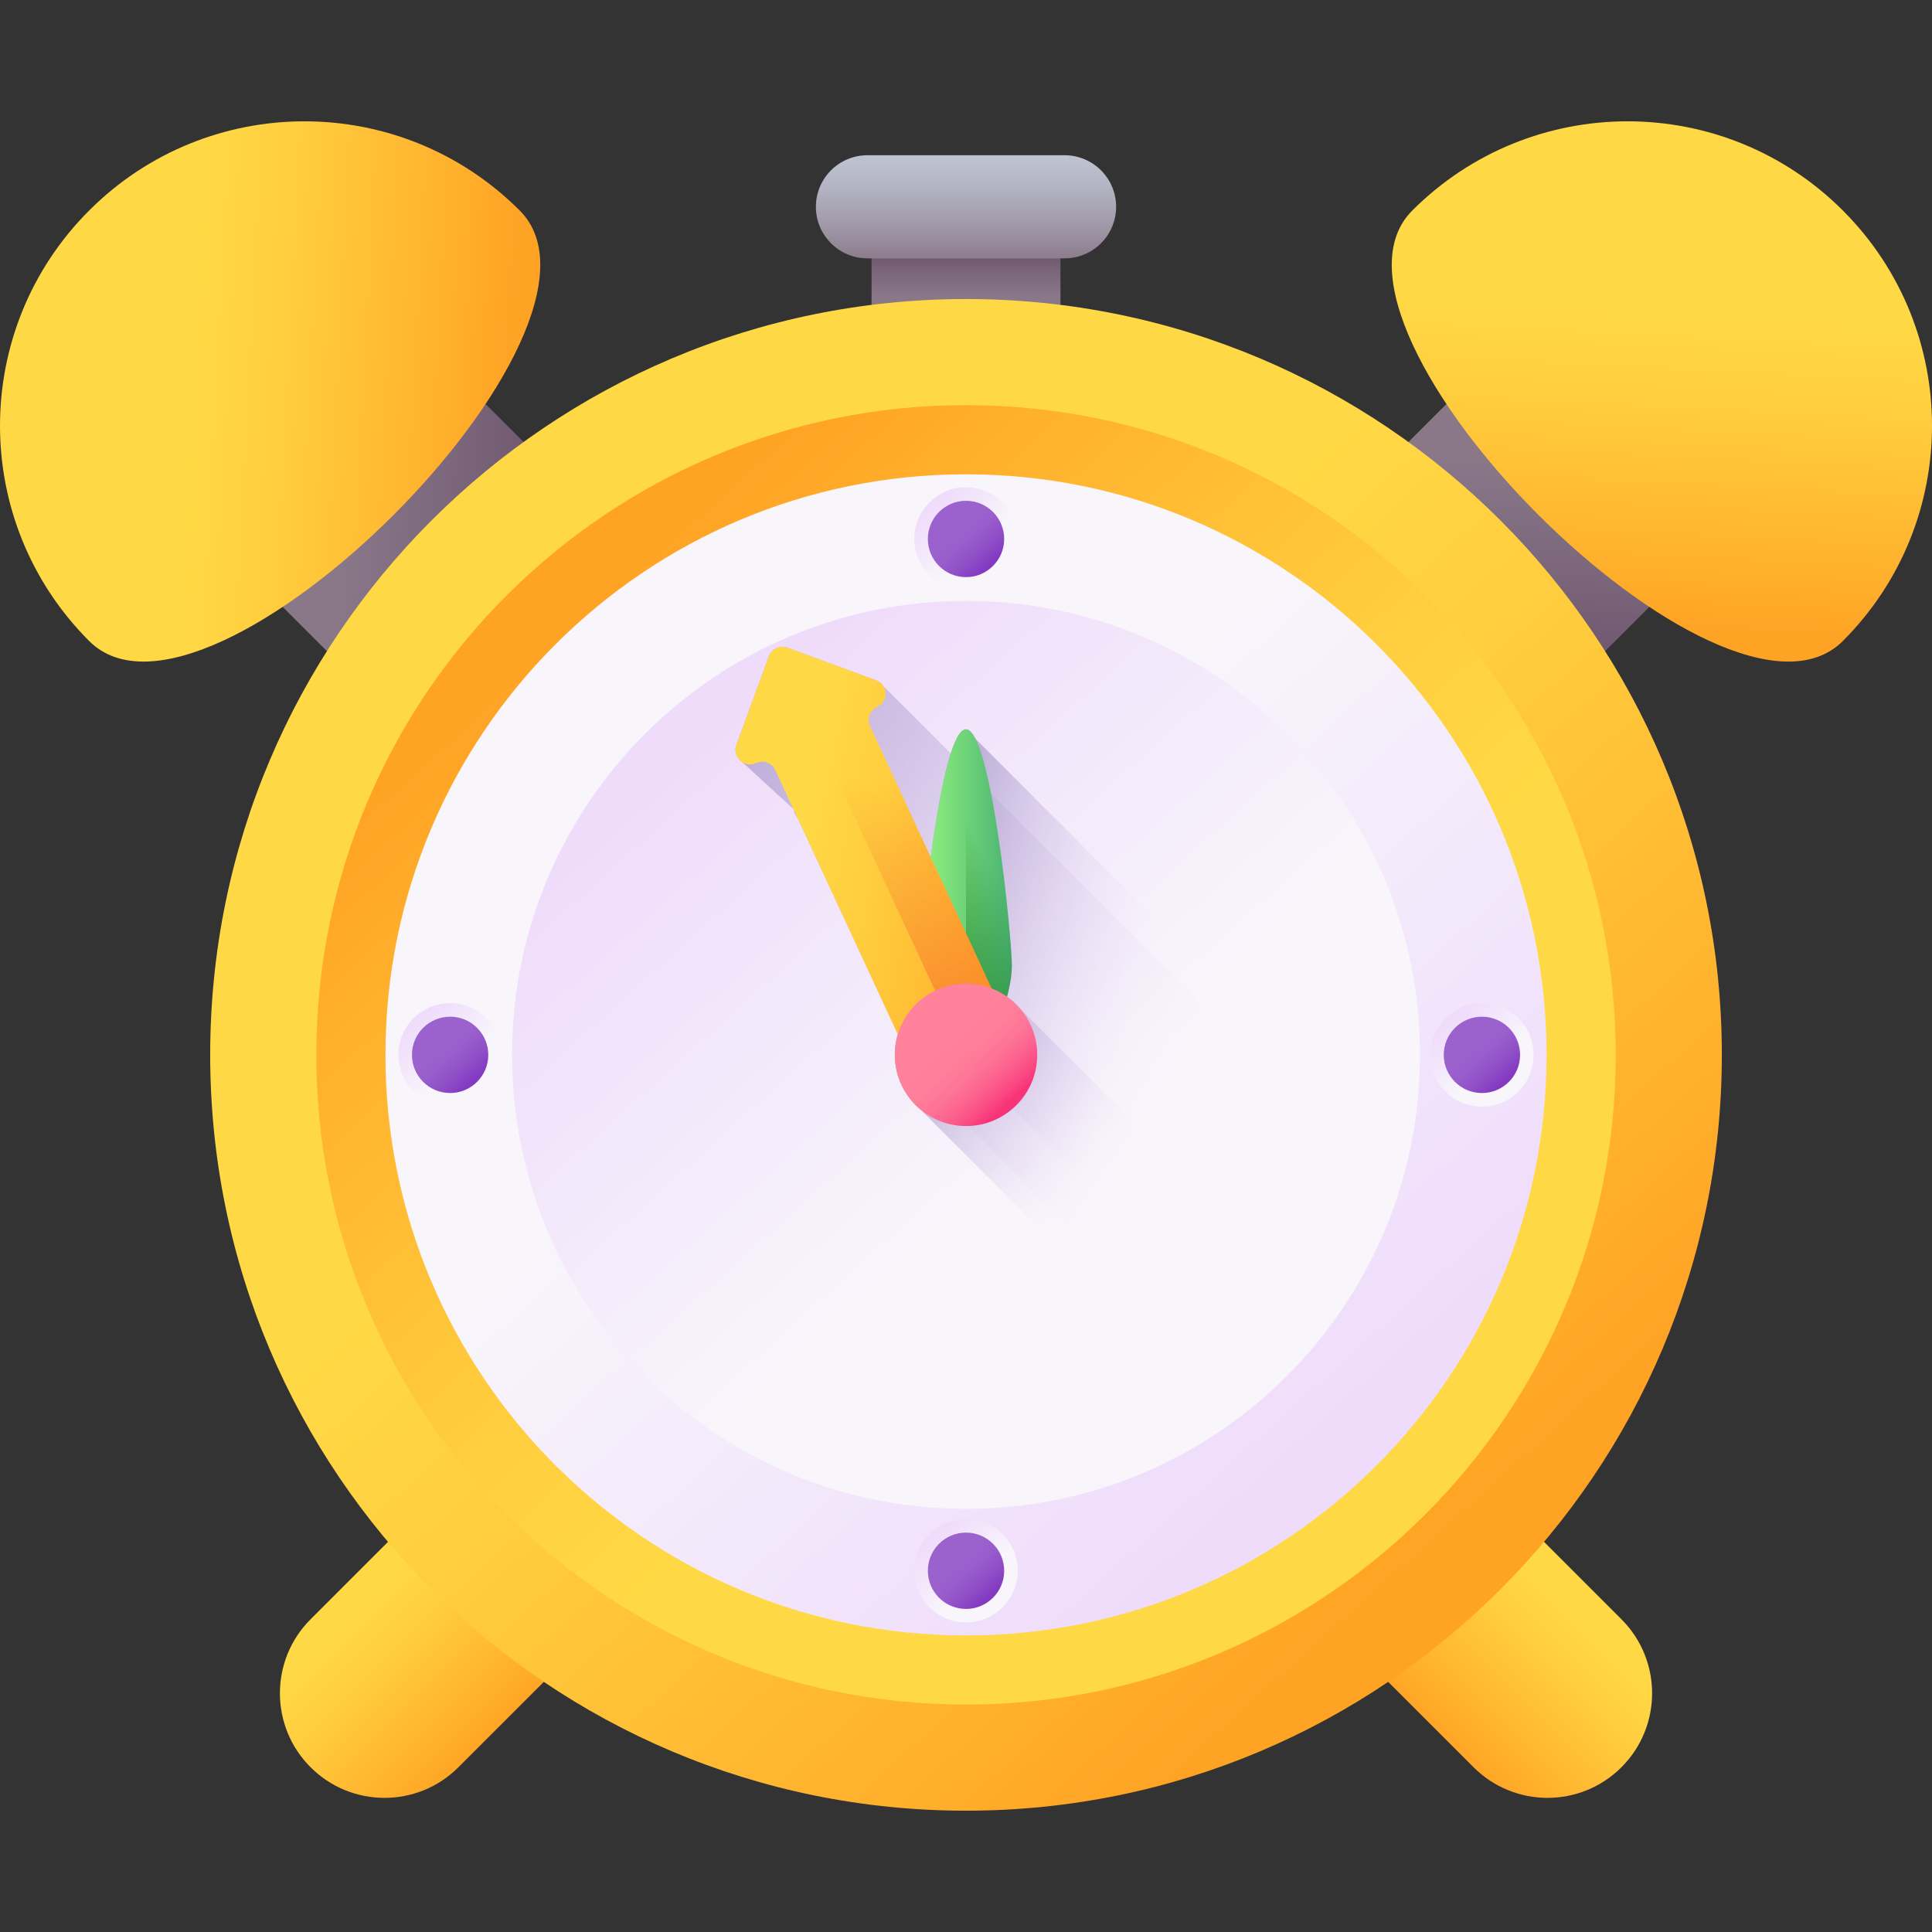
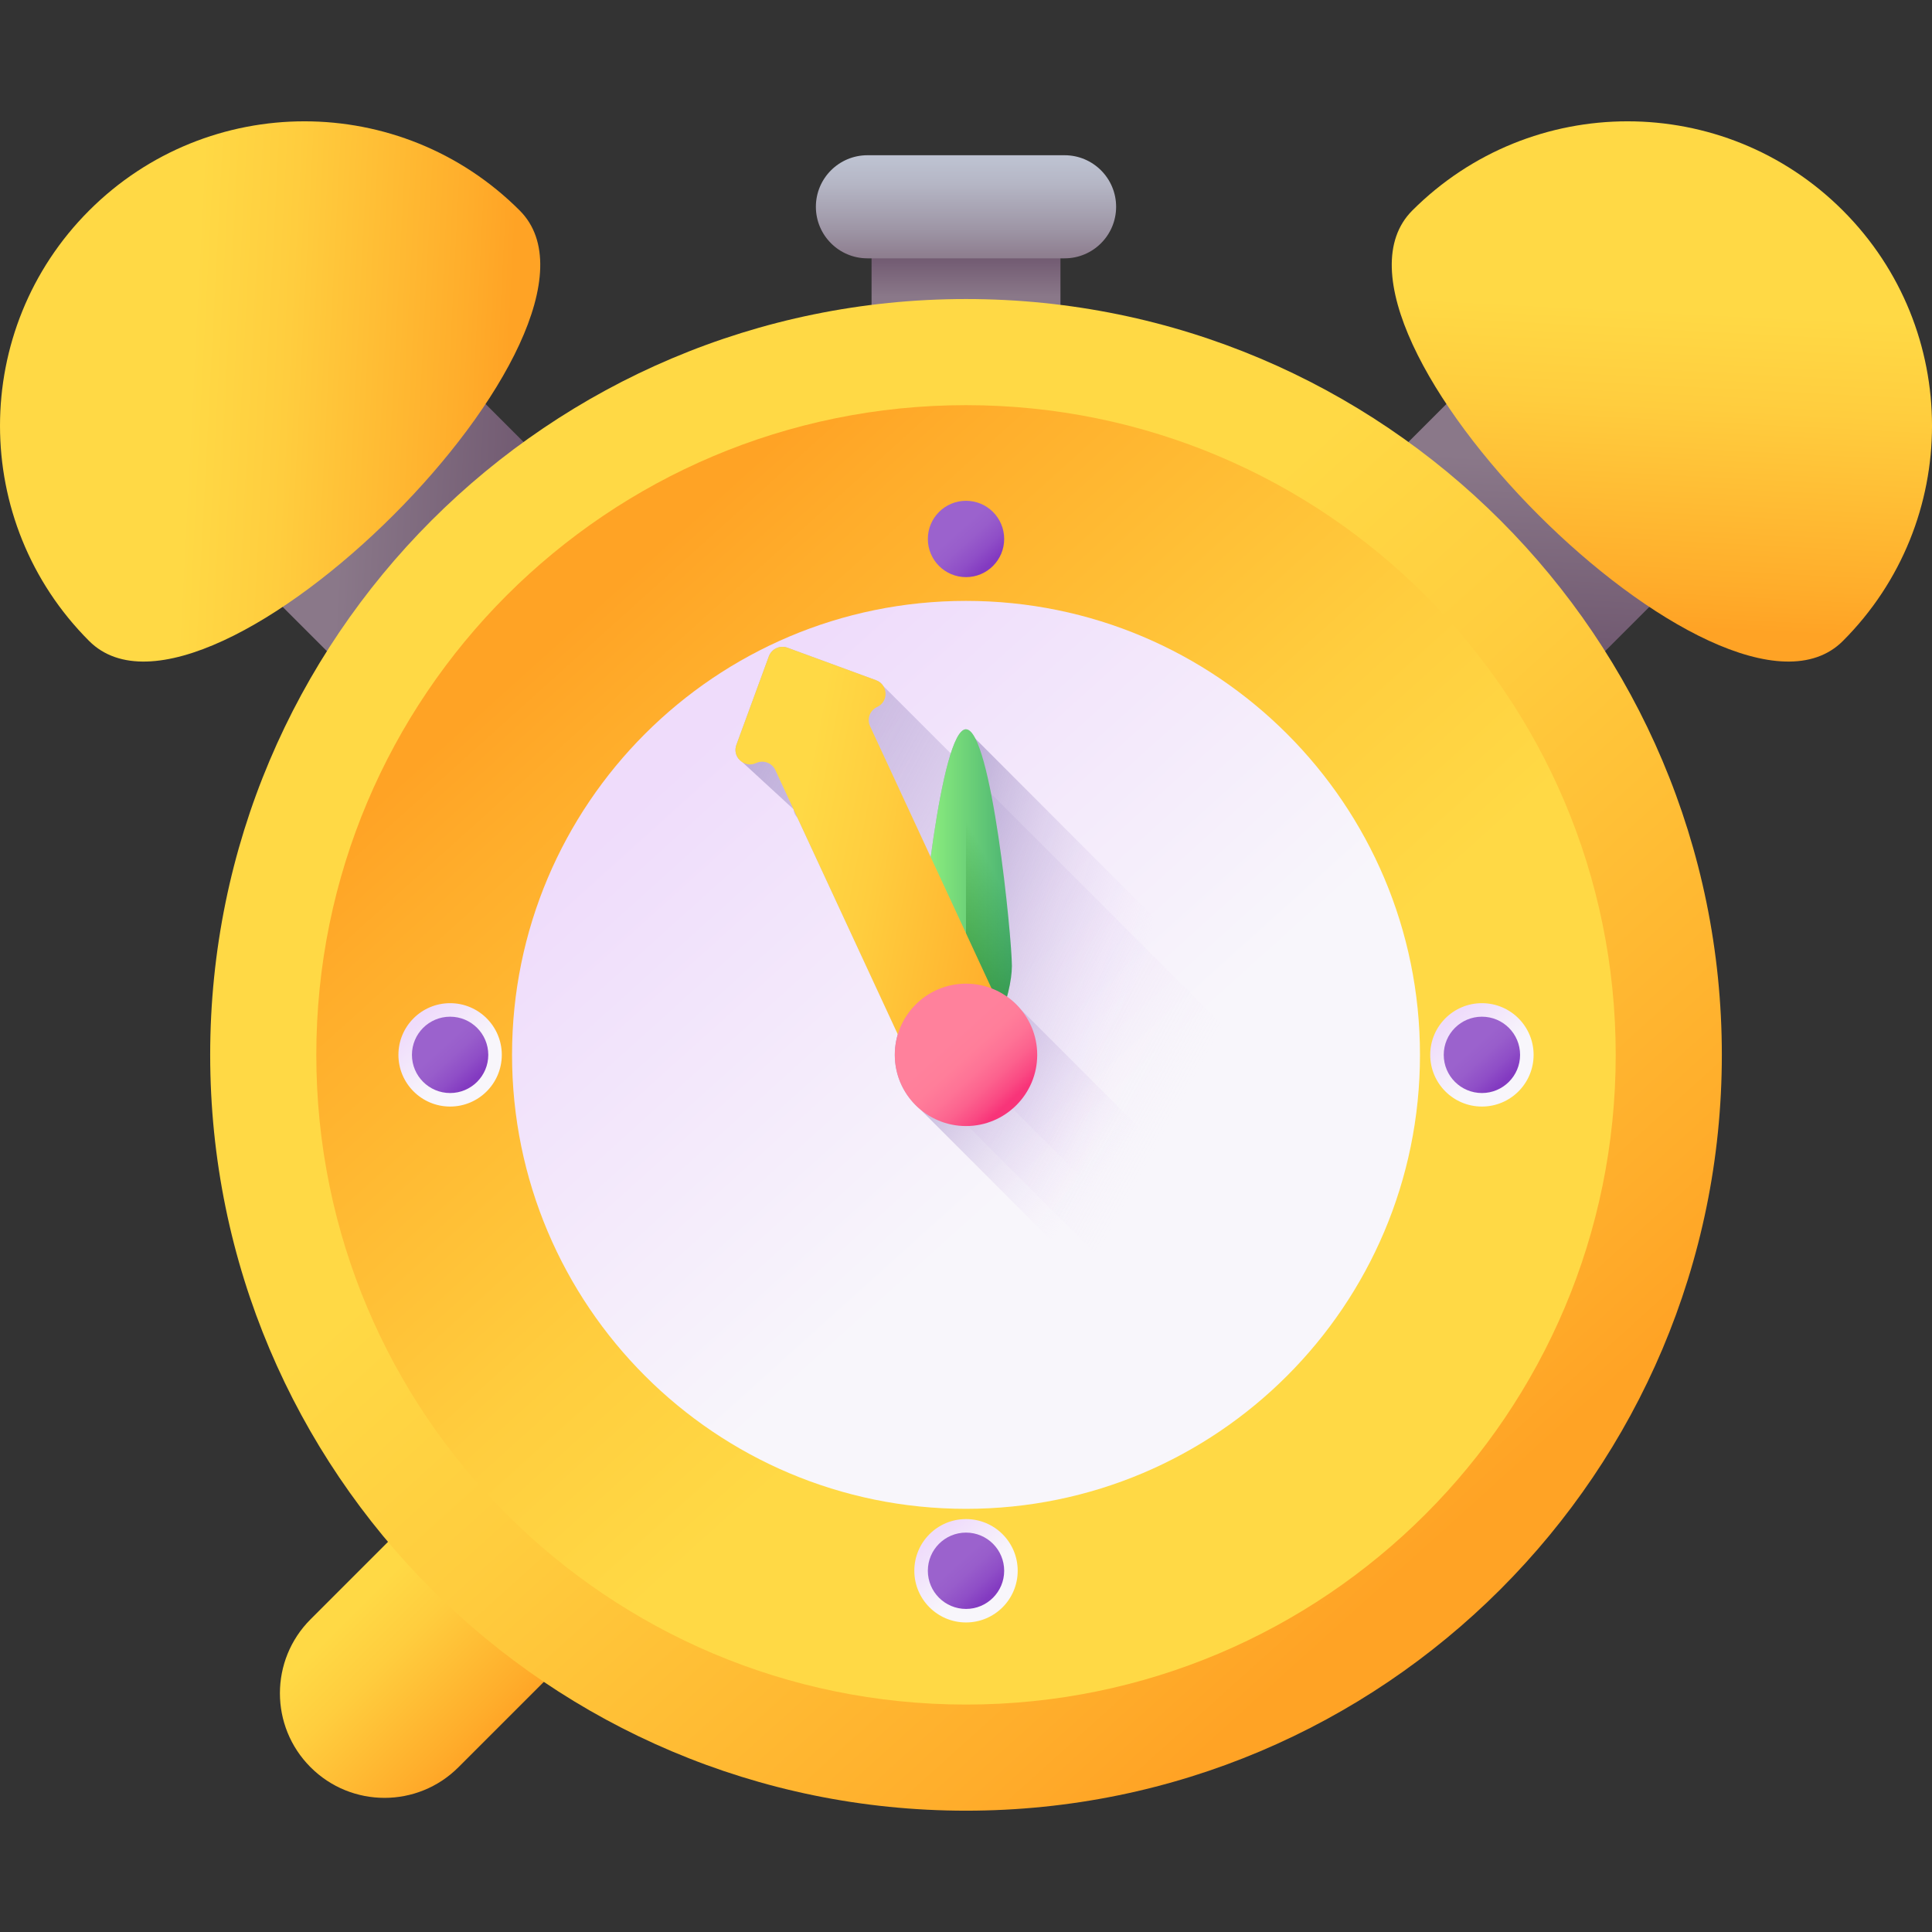
<svg xmlns="http://www.w3.org/2000/svg" width="100" height="100" viewBox="0 0 100 100" fill="none">
  <rect x="0" y="0" width="100" height="100" fill="#333333" stroke="none" />
  <g clip-path="url(#clip0_868_24978)">
    <path d="M29.383 25.16L18.881 35.663L11.096 27.877L21.598 17.375L29.383 25.16Z" fill="url(#paint0_linear_868_24978)" />
    <path d="M26.9 10.895C33.053 17.048 10.769 39.333 4.615 33.179C-1.538 27.026 -1.538 17.048 4.615 10.895C10.769 4.741 20.746 4.741 26.9 10.895Z" fill="url(#paint1_linear_868_24978)" />
    <path d="M81.12 35.663L70.617 25.16L78.403 17.375L88.905 27.877L81.12 35.663Z" fill="url(#paint2_linear_868_24978)" />
    <path d="M95.385 33.179C89.232 39.333 66.947 17.048 73.101 10.895C79.254 4.741 89.232 4.741 95.385 10.895C101.539 17.048 101.539 27.025 95.385 33.179Z" fill="url(#paint3_linear_868_24978)" />
    <path d="M16.074 91.471C13.96 89.357 13.96 85.929 16.074 83.815L21.896 77.993L29.552 85.65L23.73 91.471C21.616 93.586 18.188 93.586 16.074 91.471Z" fill="url(#paint4_linear_868_24978)" />
-     <path d="M83.927 91.471C86.041 89.357 86.041 85.929 83.927 83.815L78.105 77.993L70.448 85.65L76.27 91.471C78.384 93.586 81.812 93.586 83.927 91.471Z" fill="url(#paint5_linear_868_24978)" />
    <path d="M45.112 12.299H54.889V17.66H45.112V12.299Z" fill="url(#paint6_linear_868_24978)" />
    <path d="M55.102 13.372H44.899C43.425 13.372 42.23 12.177 42.23 10.703C42.23 9.23 43.425 8.035 44.899 8.035H55.102C56.576 8.035 57.77 9.23 57.77 10.703C57.77 12.177 56.576 13.372 55.102 13.372Z" fill="url(#paint7_linear_868_24978)" />
    <path d="M50 93.721C71.606 93.721 89.122 76.206 89.122 54.599C89.122 32.993 71.606 15.478 50 15.478C28.394 15.478 10.879 32.993 10.879 54.599C10.879 76.206 28.394 93.721 50 93.721Z" fill="url(#paint8_linear_868_24978)" />
    <path d="M50.001 88.228C68.573 88.228 83.629 73.172 83.629 54.599C83.629 36.027 68.573 20.971 50.001 20.971C31.428 20.971 16.372 36.027 16.372 54.599C16.372 73.172 31.428 88.228 50.001 88.228Z" fill="url(#paint9_linear_868_24978)" />
-     <path d="M50 84.649C66.596 84.649 80.049 71.195 80.049 54.599C80.049 38.004 66.596 24.55 50 24.55C33.404 24.55 19.95 38.004 19.95 54.599C19.95 71.195 33.404 84.649 50 84.649Z" fill="url(#paint10_linear_868_24978)" />
    <path d="M50 78.097C62.978 78.097 73.498 67.577 73.498 54.599C73.498 41.622 62.978 31.102 50 31.102C37.023 31.102 26.503 41.622 26.503 54.599C26.503 67.577 37.023 78.097 50 78.097Z" fill="url(#paint11_linear_868_24978)" />
-     <path d="M50.001 30.572C51.478 30.572 52.676 29.374 52.676 27.896C52.676 26.419 51.478 25.221 50.001 25.221C48.523 25.221 47.325 26.419 47.325 27.896C47.325 29.374 48.523 30.572 50.001 30.572Z" fill="url(#paint12_linear_868_24978)" />
    <path d="M50.001 83.978C51.478 83.978 52.676 82.78 52.676 81.302C52.676 79.825 51.478 78.627 50.001 78.627C48.523 78.627 47.325 79.825 47.325 81.302C47.325 82.78 48.523 83.978 50.001 83.978Z" fill="url(#paint13_linear_868_24978)" />
    <path d="M50.001 29.872C51.092 29.872 51.976 28.987 51.976 27.896C51.976 26.805 51.092 25.921 50.001 25.921C48.91 25.921 48.025 26.805 48.025 27.896C48.025 28.987 48.91 29.872 50.001 29.872Z" fill="url(#paint14_linear_868_24978)" />
    <path d="M50.001 83.278C51.092 83.278 51.976 82.393 51.976 81.302C51.976 80.212 51.092 79.327 50.001 79.327C48.91 79.327 48.025 80.212 48.025 81.302C48.025 82.393 48.91 83.278 50.001 83.278Z" fill="url(#paint15_linear_868_24978)" />
    <path d="M76.704 57.275C78.181 57.275 79.379 56.077 79.379 54.599C79.379 53.122 78.181 51.924 76.704 51.924C75.226 51.924 74.028 53.122 74.028 54.599C74.028 56.077 75.226 57.275 76.704 57.275Z" fill="url(#paint16_linear_868_24978)" />
    <path d="M76.704 56.575C77.795 56.575 78.679 55.69 78.679 54.599C78.679 53.508 77.795 52.624 76.704 52.624C75.613 52.624 74.728 53.508 74.728 54.599C74.728 55.69 75.613 56.575 76.704 56.575Z" fill="url(#paint17_linear_868_24978)" />
    <path d="M23.298 57.275C24.775 57.275 25.973 56.077 25.973 54.599C25.973 53.122 24.775 51.924 23.298 51.924C21.82 51.924 20.622 53.122 20.622 54.599C20.622 56.077 21.82 57.275 23.298 57.275Z" fill="url(#paint18_linear_868_24978)" />
    <path d="M23.298 56.575C24.389 56.575 25.273 55.69 25.273 54.599C25.273 53.508 24.389 52.624 23.298 52.624C22.207 52.624 21.322 53.508 21.322 54.599C21.322 55.69 22.207 56.575 23.298 56.575Z" fill="url(#paint19_linear_868_24978)" />
    <path d="M45.719 35.507C45.637 35.376 45.512 35.268 45.343 35.207L40.76 33.526C40.37 33.383 39.939 33.583 39.796 33.972L38.115 38.555C38.02 38.814 38.074 39.066 38.213 39.254L41.071 41.884C41.087 42.056 41.163 42.21 41.277 42.329L47.438 55.626L69.377 77.565C72.741 74.724 75.473 71.158 77.33 67.106L45.719 35.507Z" fill="url(#paint20_linear_868_24978)" />
    <path d="M73.685 73.094L52.831 52.24C52.155 51.43 51.138 50.914 50.001 50.914C47.965 50.914 46.315 52.564 46.315 54.599C46.315 55.737 46.831 56.754 47.642 57.43L68.495 78.284C70.429 76.772 72.173 75.028 73.685 73.094Z" fill="url(#paint21_linear_868_24978)" />
    <path d="M50.001 37.747C48.689 37.747 47.626 48.517 47.626 49.996C47.626 51.262 48.404 53.728 49.45 54.416L71.063 76.029C74.015 73.128 76.37 69.623 77.927 65.712L50.001 37.747Z" fill="url(#paint22_linear_868_24978)" />
    <path d="M52.375 49.996C52.375 51.476 51.312 54.6 50.001 54.6C48.689 54.6 47.626 51.476 47.626 49.996C47.626 48.516 48.689 37.747 50.001 37.747C51.312 37.747 52.375 48.516 52.375 49.996Z" fill="url(#paint23_linear_868_24978)" />
    <path d="M52.374 49.996C52.374 48.517 51.311 37.747 50 37.747V54.6C51.311 54.599 52.374 51.476 52.374 49.996Z" fill="url(#paint24_linear_868_24978)" />
    <path d="M45.035 37.59L52.34 53.355C52.466 53.627 52.231 53.698 51.959 53.824L48.042 55.639C47.77 55.765 47.564 55.898 47.438 55.626L40.133 39.86C39.959 39.484 39.512 39.32 39.136 39.495C38.529 39.776 37.885 39.183 38.115 38.555L39.796 33.972C39.939 33.583 40.37 33.383 40.76 33.526L45.343 35.207C45.971 35.437 46.008 36.312 45.401 36.593C45.024 36.767 44.86 37.213 45.035 37.59Z" fill="url(#paint25_linear_868_24978)" />
-     <path d="M51.959 53.824C52.231 53.699 52.465 53.627 52.339 53.355L45.034 37.59C44.86 37.213 45.023 36.767 45.4 36.593C46.007 36.312 45.971 35.437 45.343 35.207L40.759 33.526C40.564 33.454 40.359 33.468 40.185 33.549L50 54.732L51.959 53.824Z" fill="url(#paint26_linear_868_24978)" />
    <path d="M50.001 58.284C52.036 58.284 53.686 56.634 53.686 54.599C53.686 52.564 52.036 50.914 50.001 50.914C47.965 50.914 46.315 52.564 46.315 54.599C46.315 56.634 47.965 58.284 50.001 58.284Z" fill="url(#paint27_linear_868_24978)" />
  </g>
  <defs>
    <linearGradient id="paint0_linear_868_24978" x1="17.595" y1="26.393" x2="28.41" y2="26.951" gradientUnits="userSpaceOnUse">
      <stop stop-color="#8A7889" />
      <stop offset="1" stop-color="#6E566E" />
    </linearGradient>
    <linearGradient id="paint1_linear_868_24978" x1="9.809" y1="20.173" x2="26.235" y2="21.021" gradientUnits="userSpaceOnUse">
      <stop stop-color="#FFD945" />
      <stop offset="0.304" stop-color="#FFCD3E" />
      <stop offset="0.856" stop-color="#FFAD2B" />
      <stop offset="1" stop-color="#FFA325" />
    </linearGradient>
    <linearGradient id="paint2_linear_868_24978" x1="79.87" y1="23.785" x2="79.311" y2="34.601" gradientUnits="userSpaceOnUse">
      <stop stop-color="#8A7889" />
      <stop offset="1" stop-color="#6E566E" />
    </linearGradient>
    <linearGradient id="paint3_linear_868_24978" x1="86.089" y1="16" x2="85.242" y2="32.426" gradientUnits="userSpaceOnUse">
      <stop stop-color="#FFD945" />
      <stop offset="0.304" stop-color="#FFCD3E" />
      <stop offset="0.856" stop-color="#FFAD2B" />
      <stop offset="1" stop-color="#FFA325" />
    </linearGradient>
    <linearGradient id="paint4_linear_868_24978" x1="17.962" y1="83.71" x2="24.94" y2="90.687" gradientUnits="userSpaceOnUse">
      <stop stop-color="#FFD945" />
      <stop offset="0.304" stop-color="#FFCD3E" />
      <stop offset="0.856" stop-color="#FFAD2B" />
      <stop offset="1" stop-color="#FFA325" />
    </linearGradient>
    <linearGradient id="paint5_linear_868_24978" x1="82.038" y1="83.71" x2="75.061" y2="90.687" gradientUnits="userSpaceOnUse">
      <stop stop-color="#FFD945" />
      <stop offset="0.304" stop-color="#FFCD3E" />
      <stop offset="0.856" stop-color="#FFAD2B" />
      <stop offset="1" stop-color="#FFA325" />
    </linearGradient>
    <linearGradient id="paint6_linear_868_24978" x1="50.001" y1="15.354" x2="50.001" y2="13.048" gradientUnits="userSpaceOnUse">
      <stop stop-color="#8A7889" />
      <stop offset="1" stop-color="#6E566E" />
    </linearGradient>
    <linearGradient id="paint7_linear_868_24978" x1="50" y1="8.235" x2="50" y2="13.653" gradientUnits="userSpaceOnUse">
      <stop stop-color="#BDC2D1" />
      <stop offset="0.237" stop-color="#B5B6C5" />
      <stop offset="0.665" stop-color="#9E96A6" />
      <stop offset="1" stop-color="#8A7889" />
    </linearGradient>
    <linearGradient id="paint8_linear_868_24978" x1="42.222" y1="45.974" x2="73.539" y2="80.7" gradientUnits="userSpaceOnUse">
      <stop stop-color="#FFD945" />
      <stop offset="0.304" stop-color="#FFCD3E" />
      <stop offset="0.856" stop-color="#FFAD2B" />
      <stop offset="1" stop-color="#FFA325" />
    </linearGradient>
    <linearGradient id="paint9_linear_868_24978" x1="56.687" y1="62.013" x2="29.767" y2="32.163" gradientUnits="userSpaceOnUse">
      <stop stop-color="#FFD945" />
      <stop offset="0.304" stop-color="#FFCD3E" />
      <stop offset="0.856" stop-color="#FFAD2B" />
      <stop offset="1" stop-color="#FFA325" />
    </linearGradient>
    <linearGradient id="paint10_linear_868_24978" x1="44.025" y1="47.974" x2="68.08" y2="74.648" gradientUnits="userSpaceOnUse">
      <stop stop-color="#F8F6FB" />
      <stop offset="1" stop-color="#EFDCFB" />
    </linearGradient>
    <linearGradient id="paint11_linear_868_24978" x1="54.672" y1="59.78" x2="35.862" y2="38.922" gradientUnits="userSpaceOnUse">
      <stop stop-color="#F8F6FB" />
      <stop offset="1" stop-color="#EFDCFB" />
    </linearGradient>
    <linearGradient id="paint12_linear_868_24978" x1="50.533" y1="28.486" x2="48.391" y2="26.111" gradientUnits="userSpaceOnUse">
      <stop stop-color="#F8F6FB" />
      <stop offset="1" stop-color="#EFDCFB" />
    </linearGradient>
    <linearGradient id="paint13_linear_868_24978" x1="50.533" y1="81.892" x2="48.391" y2="79.517" gradientUnits="userSpaceOnUse">
      <stop stop-color="#F8F6FB" />
      <stop offset="1" stop-color="#EFDCFB" />
    </linearGradient>
    <linearGradient id="paint14_linear_868_24978" x1="49.608" y1="27.461" x2="51.189" y2="29.214" gradientUnits="userSpaceOnUse">
      <stop stop-color="#9B62CD" />
      <stop offset="0.3" stop-color="#985DCB" />
      <stop offset="0.672" stop-color="#8F4EC7" />
      <stop offset="1" stop-color="#833AC1" />
    </linearGradient>
    <linearGradient id="paint15_linear_868_24978" x1="49.608" y1="80.867" x2="51.189" y2="82.62" gradientUnits="userSpaceOnUse">
      <stop stop-color="#9B62CD" />
      <stop offset="0.3" stop-color="#985DCB" />
      <stop offset="0.672" stop-color="#8F4EC7" />
      <stop offset="1" stop-color="#833AC1" />
    </linearGradient>
    <linearGradient id="paint16_linear_868_24978" x1="77.236" y1="55.189" x2="75.094" y2="52.814" gradientUnits="userSpaceOnUse">
      <stop stop-color="#F8F6FB" />
      <stop offset="1" stop-color="#EFDCFB" />
    </linearGradient>
    <linearGradient id="paint17_linear_868_24978" x1="76.311" y1="54.164" x2="77.892" y2="55.917" gradientUnits="userSpaceOnUse">
      <stop stop-color="#9B62CD" />
      <stop offset="0.3" stop-color="#985DCB" />
      <stop offset="0.672" stop-color="#8F4EC7" />
      <stop offset="1" stop-color="#833AC1" />
    </linearGradient>
    <linearGradient id="paint18_linear_868_24978" x1="23.829" y1="55.189" x2="21.688" y2="52.814" gradientUnits="userSpaceOnUse">
      <stop stop-color="#F8F6FB" />
      <stop offset="1" stop-color="#EFDCFB" />
    </linearGradient>
    <linearGradient id="paint19_linear_868_24978" x1="22.905" y1="54.164" x2="24.486" y2="55.917" gradientUnits="userSpaceOnUse">
      <stop stop-color="#9B62CD" />
      <stop offset="0.3" stop-color="#985DCB" />
      <stop offset="0.672" stop-color="#8F4EC7" />
      <stop offset="1" stop-color="#833AC1" />
    </linearGradient>
    <linearGradient id="paint20_linear_868_24978" x1="60.562" y1="58.135" x2="24.178" y2="38.203" gradientUnits="userSpaceOnUse">
      <stop stop-color="#EFDCFB" stop-opacity="0" />
      <stop offset="0.486" stop-color="#BAAAD6" stop-opacity="0.486" />
      <stop offset="1" stop-color="#8679B2" />
    </linearGradient>
    <linearGradient id="paint21_linear_868_24978" x1="56.289" y1="61.806" x2="44.231" y2="52.427" gradientUnits="userSpaceOnUse">
      <stop stop-color="#EFDCFB" stop-opacity="0" />
      <stop offset="0.486" stop-color="#BAAAD6" stop-opacity="0.486" />
      <stop offset="1" stop-color="#8679B2" />
    </linearGradient>
    <linearGradient id="paint22_linear_868_24978" x1="57.47" y1="56.039" x2="41.534" y2="51.621" gradientUnits="userSpaceOnUse">
      <stop stop-color="#EFDCFB" stop-opacity="0" />
      <stop offset="0.486" stop-color="#BAAAD6" stop-opacity="0.486" />
      <stop offset="1" stop-color="#8679B2" />
    </linearGradient>
    <linearGradient id="paint23_linear_868_24978" x1="47.626" y1="46.173" x2="52.375" y2="46.173" gradientUnits="userSpaceOnUse">
      <stop stop-color="#92F37F" />
      <stop offset="1" stop-color="#4AB272" />
    </linearGradient>
    <linearGradient id="paint24_linear_868_24978" x1="51.59" y1="45.371" x2="43.465" y2="49.784" gradientUnits="userSpaceOnUse">
      <stop stop-color="#005A01" stop-opacity="0" />
      <stop offset="1" stop-color="#005A01" />
    </linearGradient>
    <linearGradient id="paint25_linear_868_24978" x1="40.993" y1="44.194" x2="54.779" y2="46.866" gradientUnits="userSpaceOnUse">
      <stop stop-color="#FFD945" />
      <stop offset="0.304" stop-color="#FFCD3E" />
      <stop offset="0.856" stop-color="#FFAD2B" />
      <stop offset="1" stop-color="#FFA325" />
    </linearGradient>
    <linearGradient id="paint26_linear_868_24978" x1="47.145" y1="40.752" x2="42.935" y2="67.305" gradientUnits="userSpaceOnUse">
      <stop stop-color="#F35227" stop-opacity="0" />
      <stop offset="1" stop-color="#F35227" />
    </linearGradient>
    <linearGradient id="paint27_linear_868_24978" x1="49.268" y1="53.787" x2="52.218" y2="57.058" gradientUnits="userSpaceOnUse">
      <stop stop-color="#FF819C" />
      <stop offset="0.259" stop-color="#FF7E9A" />
      <stop offset="0.476" stop-color="#FE7396" />
      <stop offset="0.676" stop-color="#FC628E" />
      <stop offset="0.867" stop-color="#FA4A83" />
      <stop offset="1" stop-color="#F83479" />
    </linearGradient>
    <clipPath id="clip0_868_24978">
      <rect width="100" height="100" fill="white" />
    </clipPath>
  </defs>
</svg>